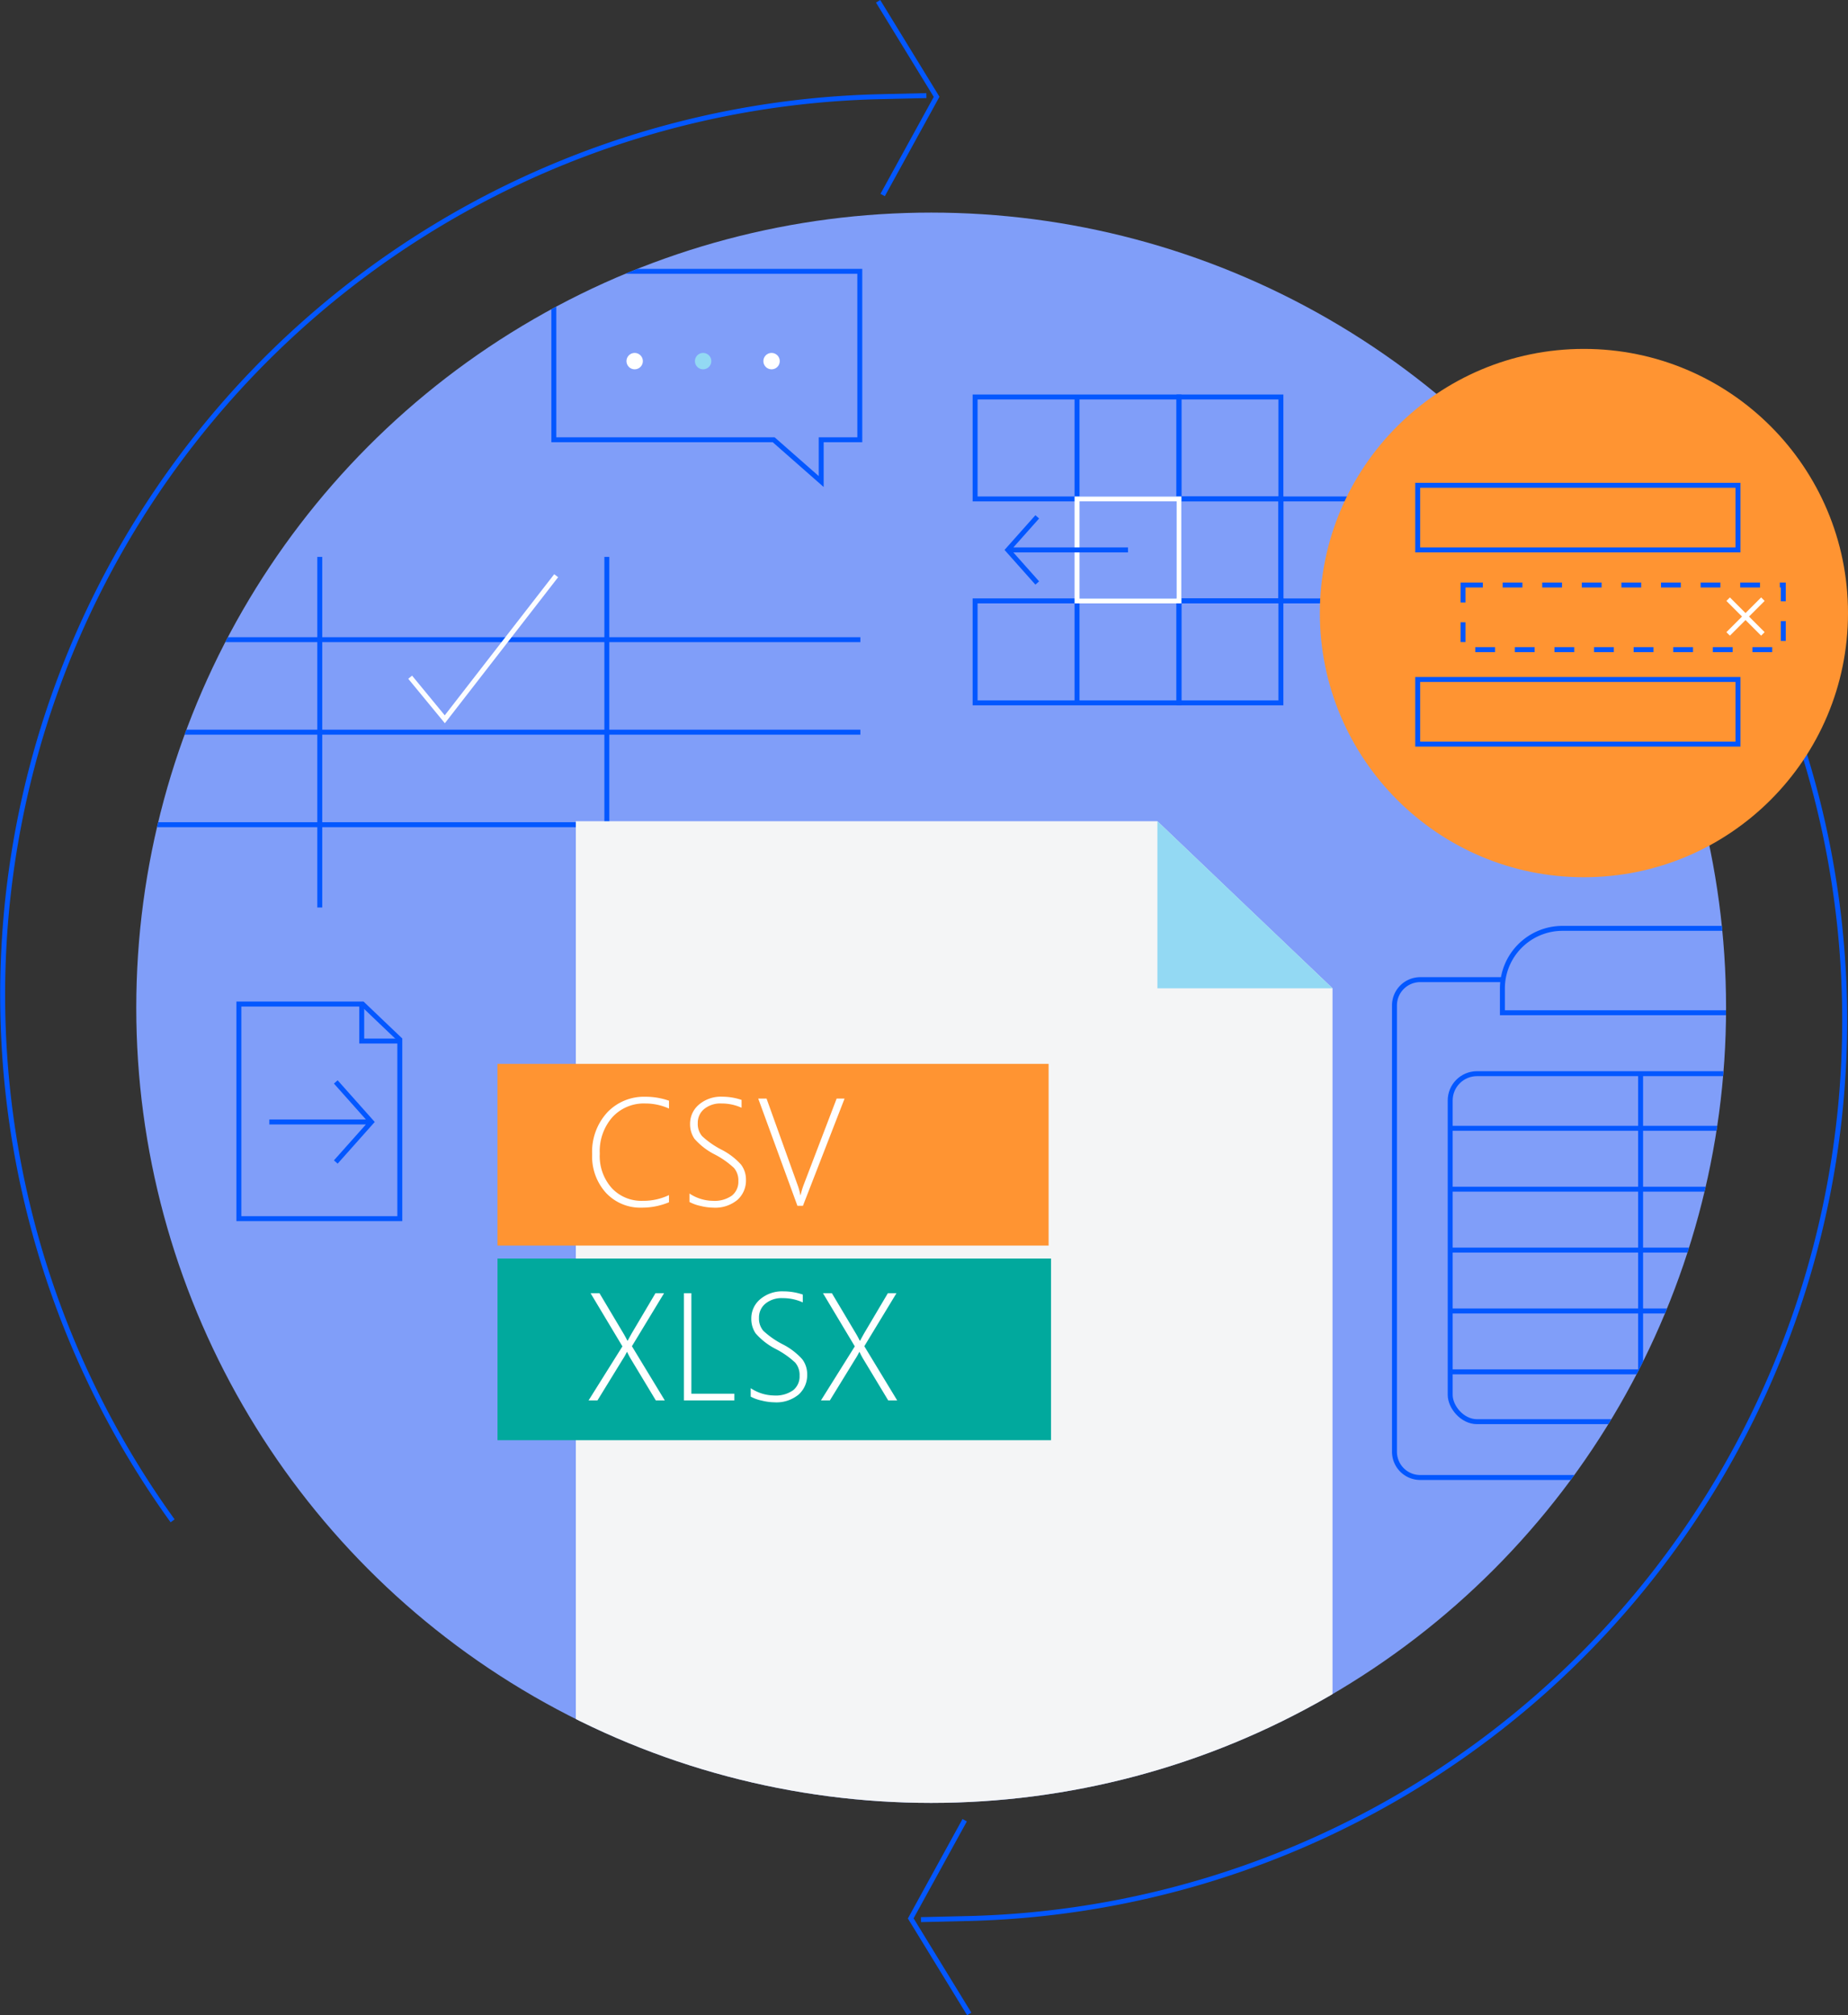
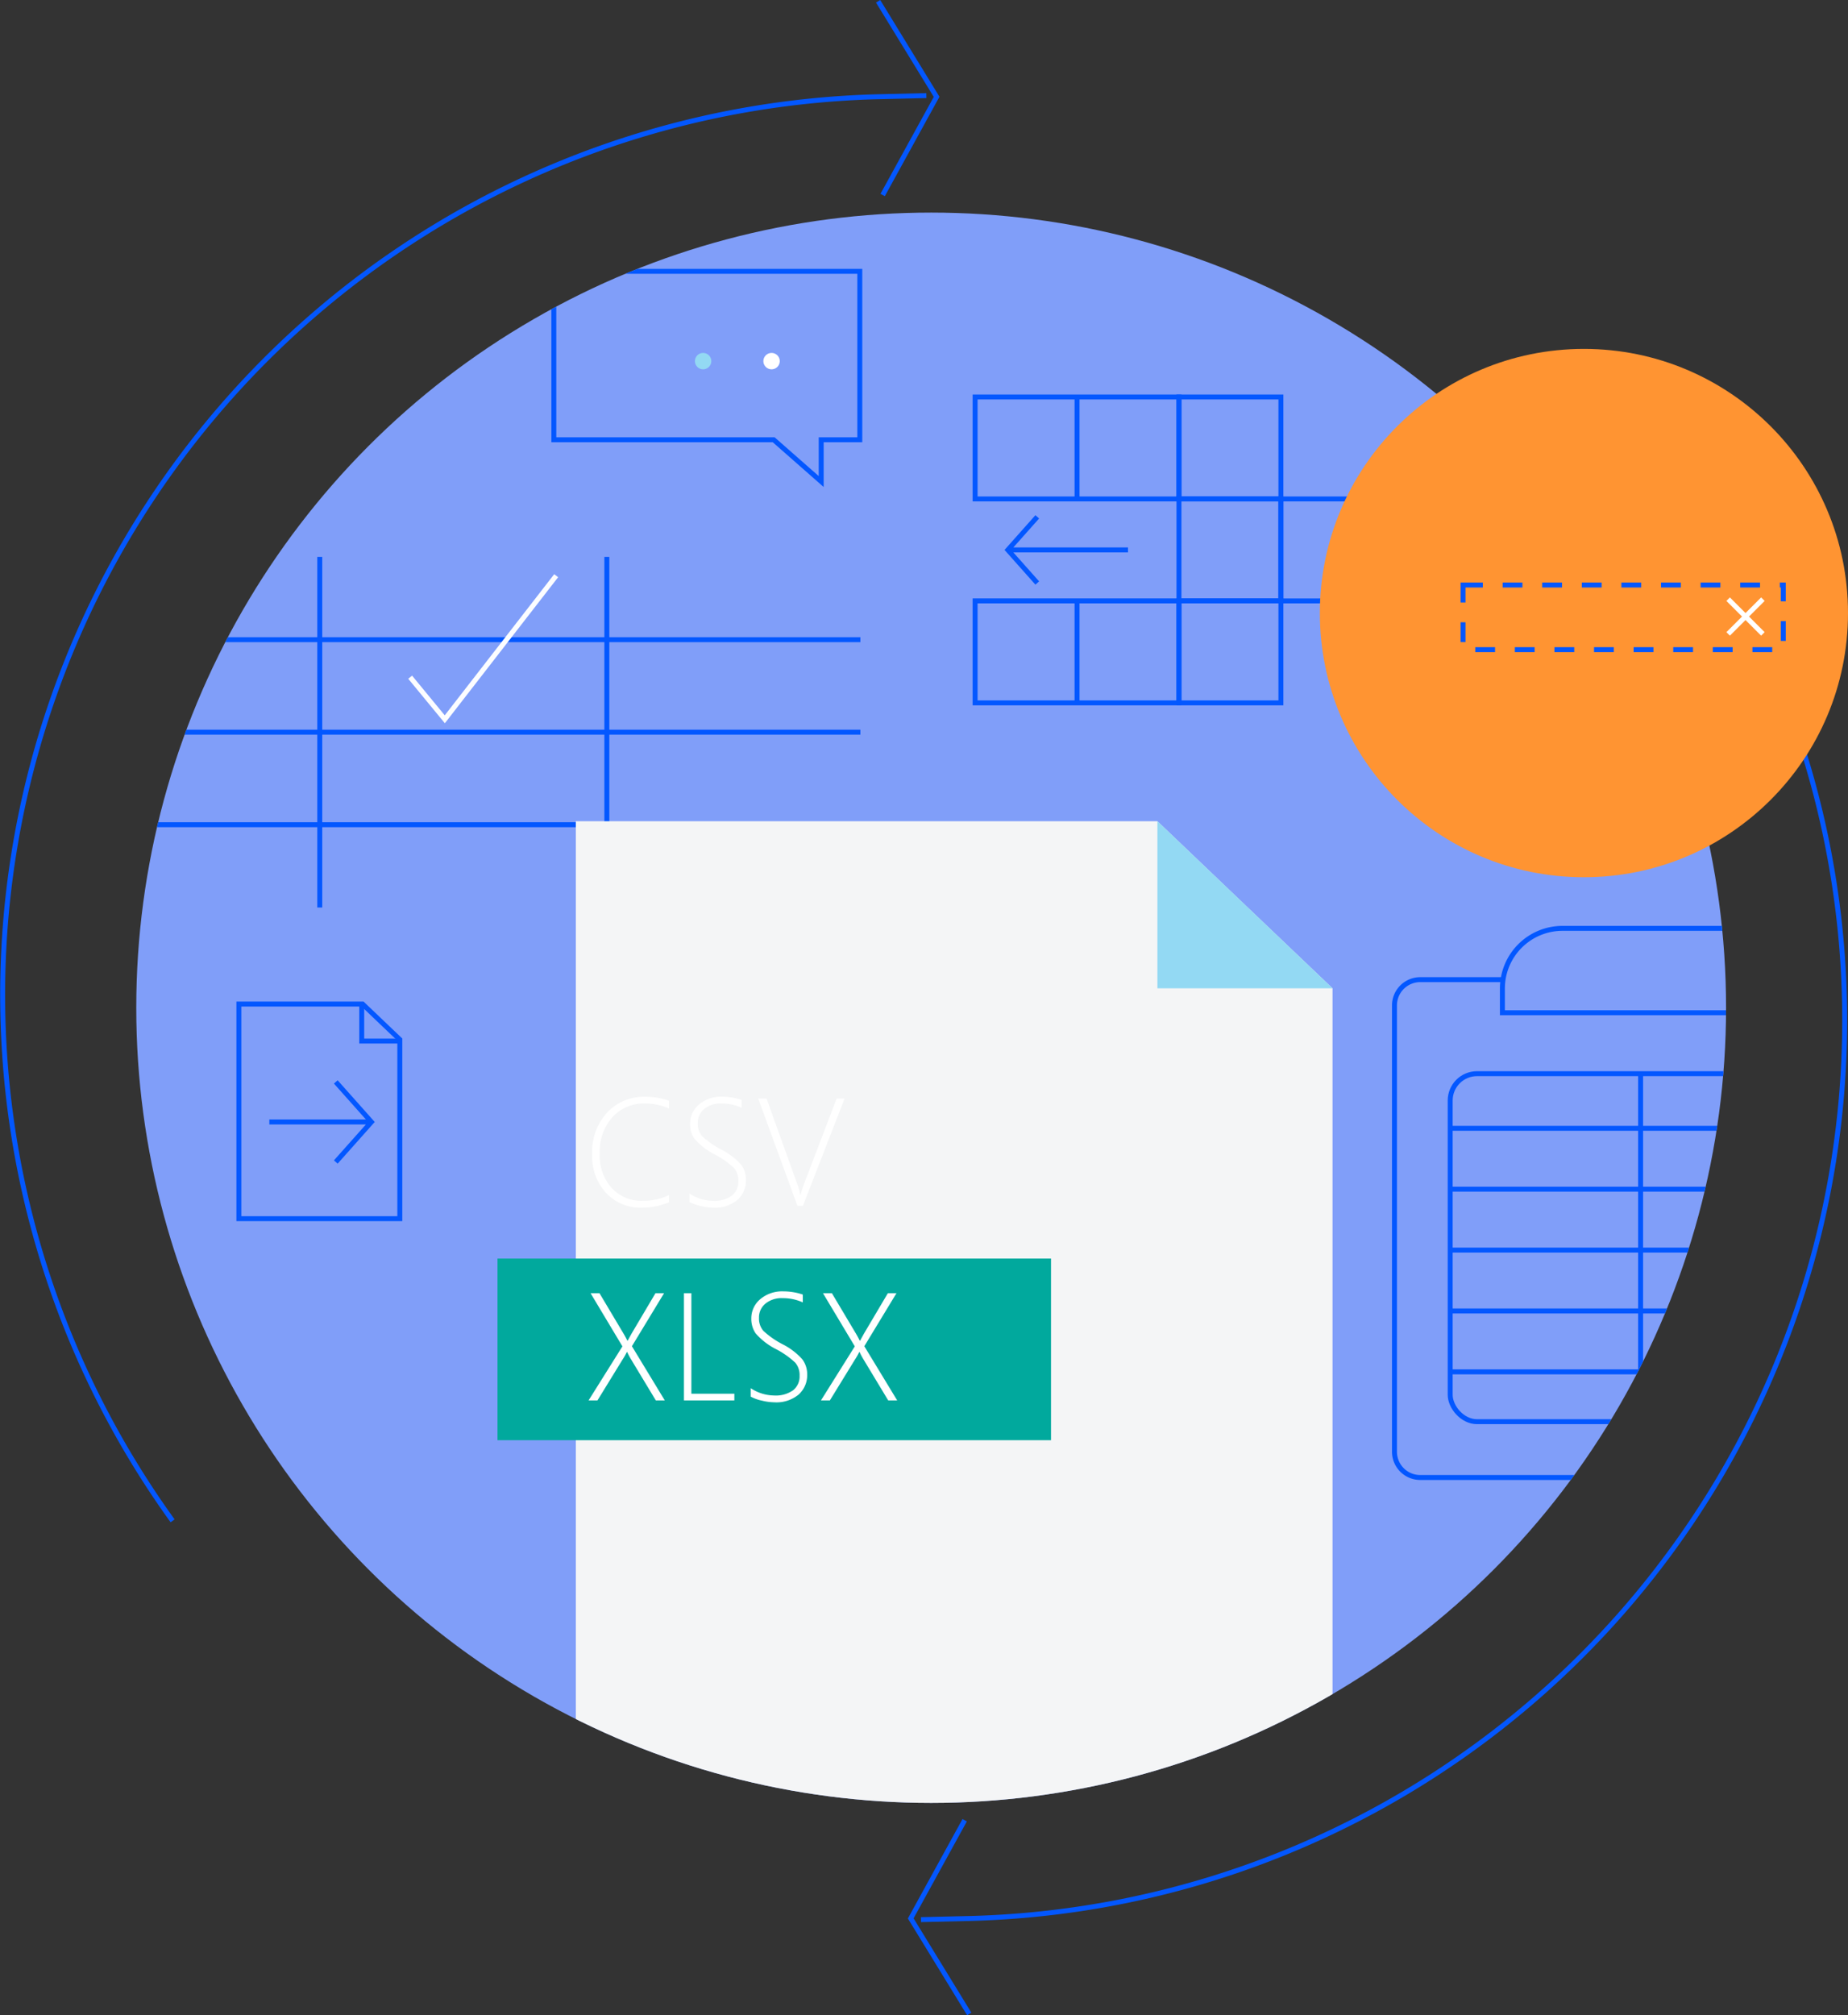
<svg xmlns="http://www.w3.org/2000/svg" width="373.366" height="407.015" viewBox="0 0 373.366 407.015">
  <rect x="0" y="0" width="373.366" height="407.015" fill="#333333" stroke="none" />
  <defs>
    <clipPath id="prefix__a">
      <circle cx="160.599" cy="160.599" r="160.599" transform="translate(119.401 89.901)" fill="none" />
    </clipPath>
  </defs>
  <g transform="translate(-91.87 -46.965)">
    <path d="M126.743 354.127A181.461 181.461 0 01268.869 66.513l10.164-.24" fill="none" stroke="#0357ff" stroke-miterlimit="10" />
    <path d="M269.281 47.226L281.1 66.52l-10.9 19.829M430.229 146.819A181.461 181.461 0 01288.1 434.433l-10.163.239" fill="none" stroke="#0357ff" stroke-miterlimit="10" />
    <path d="M287.691 453.719l-11.819-19.294 10.9-19.829" fill="none" stroke="#0357ff" stroke-miterlimit="10" />
    <circle cx="160.599" cy="160.599" r="160.599" transform="translate(119.401 89.901)" fill="#809ef9" />
    <g clip-path="url(#prefix__a)">
      <path d="M265.582 135.784h-7.8v8.438l-9.6-8.438h-44.419v-34.017h61.818zM114.074 176.159h151.625M114.074 194.845h151.625M114.074 213.531h151.625M156.476 159.44v70.81M214.476 159.44v70.81" fill="none" stroke="#0357ff" stroke-miterlimit="10" />
      <path d="M174.738 183.74l7 8.5 22.5-29" fill="none" stroke="#fcfdff" />
      <path d="M208.21 416.667V212.828h117.5l18.1 17.281 17.281 16.466v170.092z" fill="#f4f5f6" />
      <path d="M325.711 212.828l35.378 33.748h-35.378z" fill="#93d9f3" />
-       <path fill="#ff9432" d="M192.384 261.836H303.73v36.694H192.384z" />
      <path d="M227.032 289.787a14.2 14.2 0 01-5.483 1.088 9.486 9.486 0 01-7.241-2.983 10.911 10.911 0 01-2.8-7.785 11.726 11.726 0 013.036-8.45 10.209 10.209 0 017.716-3.18 14.3 14.3 0 014.772.8v1.586a11.565 11.565 0 00-4.8-1.027 8.609 8.609 0 00-6.633 2.761 10.413 10.413 0 00-2.552 7.355 9.709 9.709 0 002.439 6.988 8.175 8.175 0 006.184 2.557 12.017 12.017 0 005.362-1.16zm4.138-.06v-1.707a8.7 8.7 0 004.712 1.477 6.065 6.065 0 003.851-1.05 3.547 3.547 0 001.314-2.937 3.832 3.832 0 00-.883-2.65 17.427 17.427 0 00-3.828-2.7 13.615 13.615 0 01-4.168-3.209 5.186 5.186 0 01-.876-2.983 5.045 5.045 0 011.782-3.9 6.852 6.852 0 014.757-1.6 12.077 12.077 0 013.866.649v1.58a9.742 9.742 0 00-4.063-.861 5.16 5.16 0 00-3.5 1.118 3.591 3.591 0 00-1.288 2.843 3.8 3.8 0 00.883 2.643 17.442 17.442 0 003.813 2.673 13.625 13.625 0 014.04 3.058 4.979 4.979 0 011 3.073 5.236 5.236 0 01-1.722 4.06 7.011 7.011 0 01-4.888 1.571 11.273 11.273 0 01-2.575-.348 8.344 8.344 0 01-2.227-.8zm22.925.77h-1.117l-7.918-21.657h1.68l6.268 17.443a12.126 12.126 0 01.559 2.054h.06a15.549 15.549 0 01.619-2.084l6.66-17.413h1.6z" fill="#fff" />
      <path fill="#01a99d" d="M192.384 301.15h111.831v36.694H192.384z" />
      <path d="M224.374 329.811l-4.984-8.261a13.79 13.79 0 01-.8-1.51h-.076a13.238 13.238 0 01-.861 1.51l-5.075 8.261h-1.797l6.842-10.919-6.434-10.738h1.8l4.848 8.14q.378.634.785 1.45h.06l.8-1.45 4.818-8.14h1.737l-6.496 10.708 6.645 10.949zm5.679 0v-21.657h1.5v20.3h8.684v1.357zm13.486-.77v-1.707a8.7 8.7 0 004.712 1.477 6.065 6.065 0 003.851-1.05 3.547 3.547 0 001.314-2.937 3.832 3.832 0 00-.883-2.65 17.427 17.427 0 00-3.828-2.7 13.615 13.615 0 01-4.168-3.209 5.186 5.186 0 01-.876-2.983 5.045 5.045 0 011.782-3.9 6.852 6.852 0 014.757-1.6 12.077 12.077 0 013.866.649v1.58a9.742 9.742 0 00-4.063-.861 5.16 5.16 0 00-3.5 1.118 3.591 3.591 0 00-1.288 2.843 3.8 3.8 0 00.883 2.643 17.442 17.442 0 003.813 2.673 13.625 13.625 0 014.04 3.058 4.979 4.979 0 011 3.073 5.236 5.236 0 01-1.729 4.063 7.011 7.011 0 01-4.881 1.568 11.273 11.273 0 01-2.575-.348 8.344 8.344 0 01-2.227-.8zm27.788.77l-4.984-8.261a13.791 13.791 0 01-.8-1.51h-.076a13.238 13.238 0 01-.861 1.51l-5.074 8.261h-1.8l6.841-10.919-6.43-10.738h1.8l4.848 8.14q.378.634.785 1.45h.06l.8-1.45 4.818-8.14h1.737l-6.496 10.708 6.645 10.949z" fill="#fff" />
      <path d="M451.634 246.566a12.141 12.141 0 00-12.1-12.1h-32.022a12.141 12.141 0 00-12.1 12.1v4.943h56.227z" fill="none" stroke="#0357ff" stroke-miterlimit="10" />
      <rect width="76.945" height="70.286" rx="5.414" transform="translate(384.864 263.815)" fill="none" stroke="#0357ff" stroke-miterlimit="10" />
      <path fill="none" stroke="#0357ff" stroke-miterlimit="10" d="M384.864 299.443h76.945M384.864 287.145h76.945M384.864 274.847h76.945M384.864 311.741h76.945M384.864 324.039h76.945M423.336 263.815v70.286M451.634 244.825h18.91a5.2 5.2 0 015.2 5.2v90.15a5.2 5.2 0 01-5.2 5.2h-91.737a5.2 5.2 0 01-5.2-5.2v-90.15a5.2 5.2 0 015.2-5.2H395.2" />
-       <circle cx="1.657" cy="1.657" r="1.657" transform="translate(218.44 118.244)" fill="#fff" />
      <circle cx="1.657" cy="1.657" r="1.657" transform="translate(232.269 118.244)" fill="#93d9f3" />
      <circle cx="1.657" cy="1.657" r="1.657" transform="translate(246.099 118.244)" fill="#fff" />
      <path d="M140.133 293.1v-43.349h24.991l3.849 3.675 3.675 3.5V293.1z" fill="none" stroke="#0357ff" stroke-miterlimit="10" />
      <path d="M173.059 257.223h-8.107V249.4M159.712 265.482l7.2 8.087-7.2 8.087M166.908 273.569h-20.624M309.472 127.141h20.595v20.595h-20.595zM288.877 127.141h20.595v20.595h-20.595z" fill="none" stroke="#0357ff" stroke-miterlimit="10" />
      <path fill="none" stroke="#0357ff" stroke-miterlimit="10" d="M330.066 127.141h20.595v20.595h-20.595zM309.472 168.33h20.595v20.595h-20.595zM288.877 168.33h20.595v20.595h-20.595z" />
      <path fill="none" stroke="#0357ff" stroke-miterlimit="10" d="M330.066 168.33h20.595v20.595h-20.595z" />
      <path fill="none" stroke="#0357ff" stroke-miterlimit="10" d="M330.066 147.736h20.595v20.595h-20.595z" />
-       <path fill="none" stroke="#fff" stroke-miterlimit="10" d="M309.472 147.736h20.595v20.595h-20.595z" />
      <path fill="none" stroke="#0357ff" stroke-miterlimit="10" d="M350.661 147.736h20.595v20.595h-20.595zM301.435 164.714l-5.945-6.681 5.945-6.681M295.49 158.033h24.279" />
    </g>
    <circle cx="53.354" cy="53.354" r="53.354" transform="translate(358.528 117.432)" fill="#ff9432" />
    <path fill="none" stroke="#0357ff" stroke-miterlimit="10" stroke-dasharray="4" d="M387.457 165.12h64.707v13.055h-64.707z" />
-     <path fill="none" stroke="#0357ff" stroke-miterlimit="10" d="M378.299 184.196h64.707v13.055h-64.707zM378.299 144.978h64.707v13.055h-64.707z" />
    <path fill="none" stroke="#fff" stroke-miterlimit="10" d="M441.022 167.979l7.017 7.017M448.039 167.979l-7.017 7.017" />
  </g>
</svg>